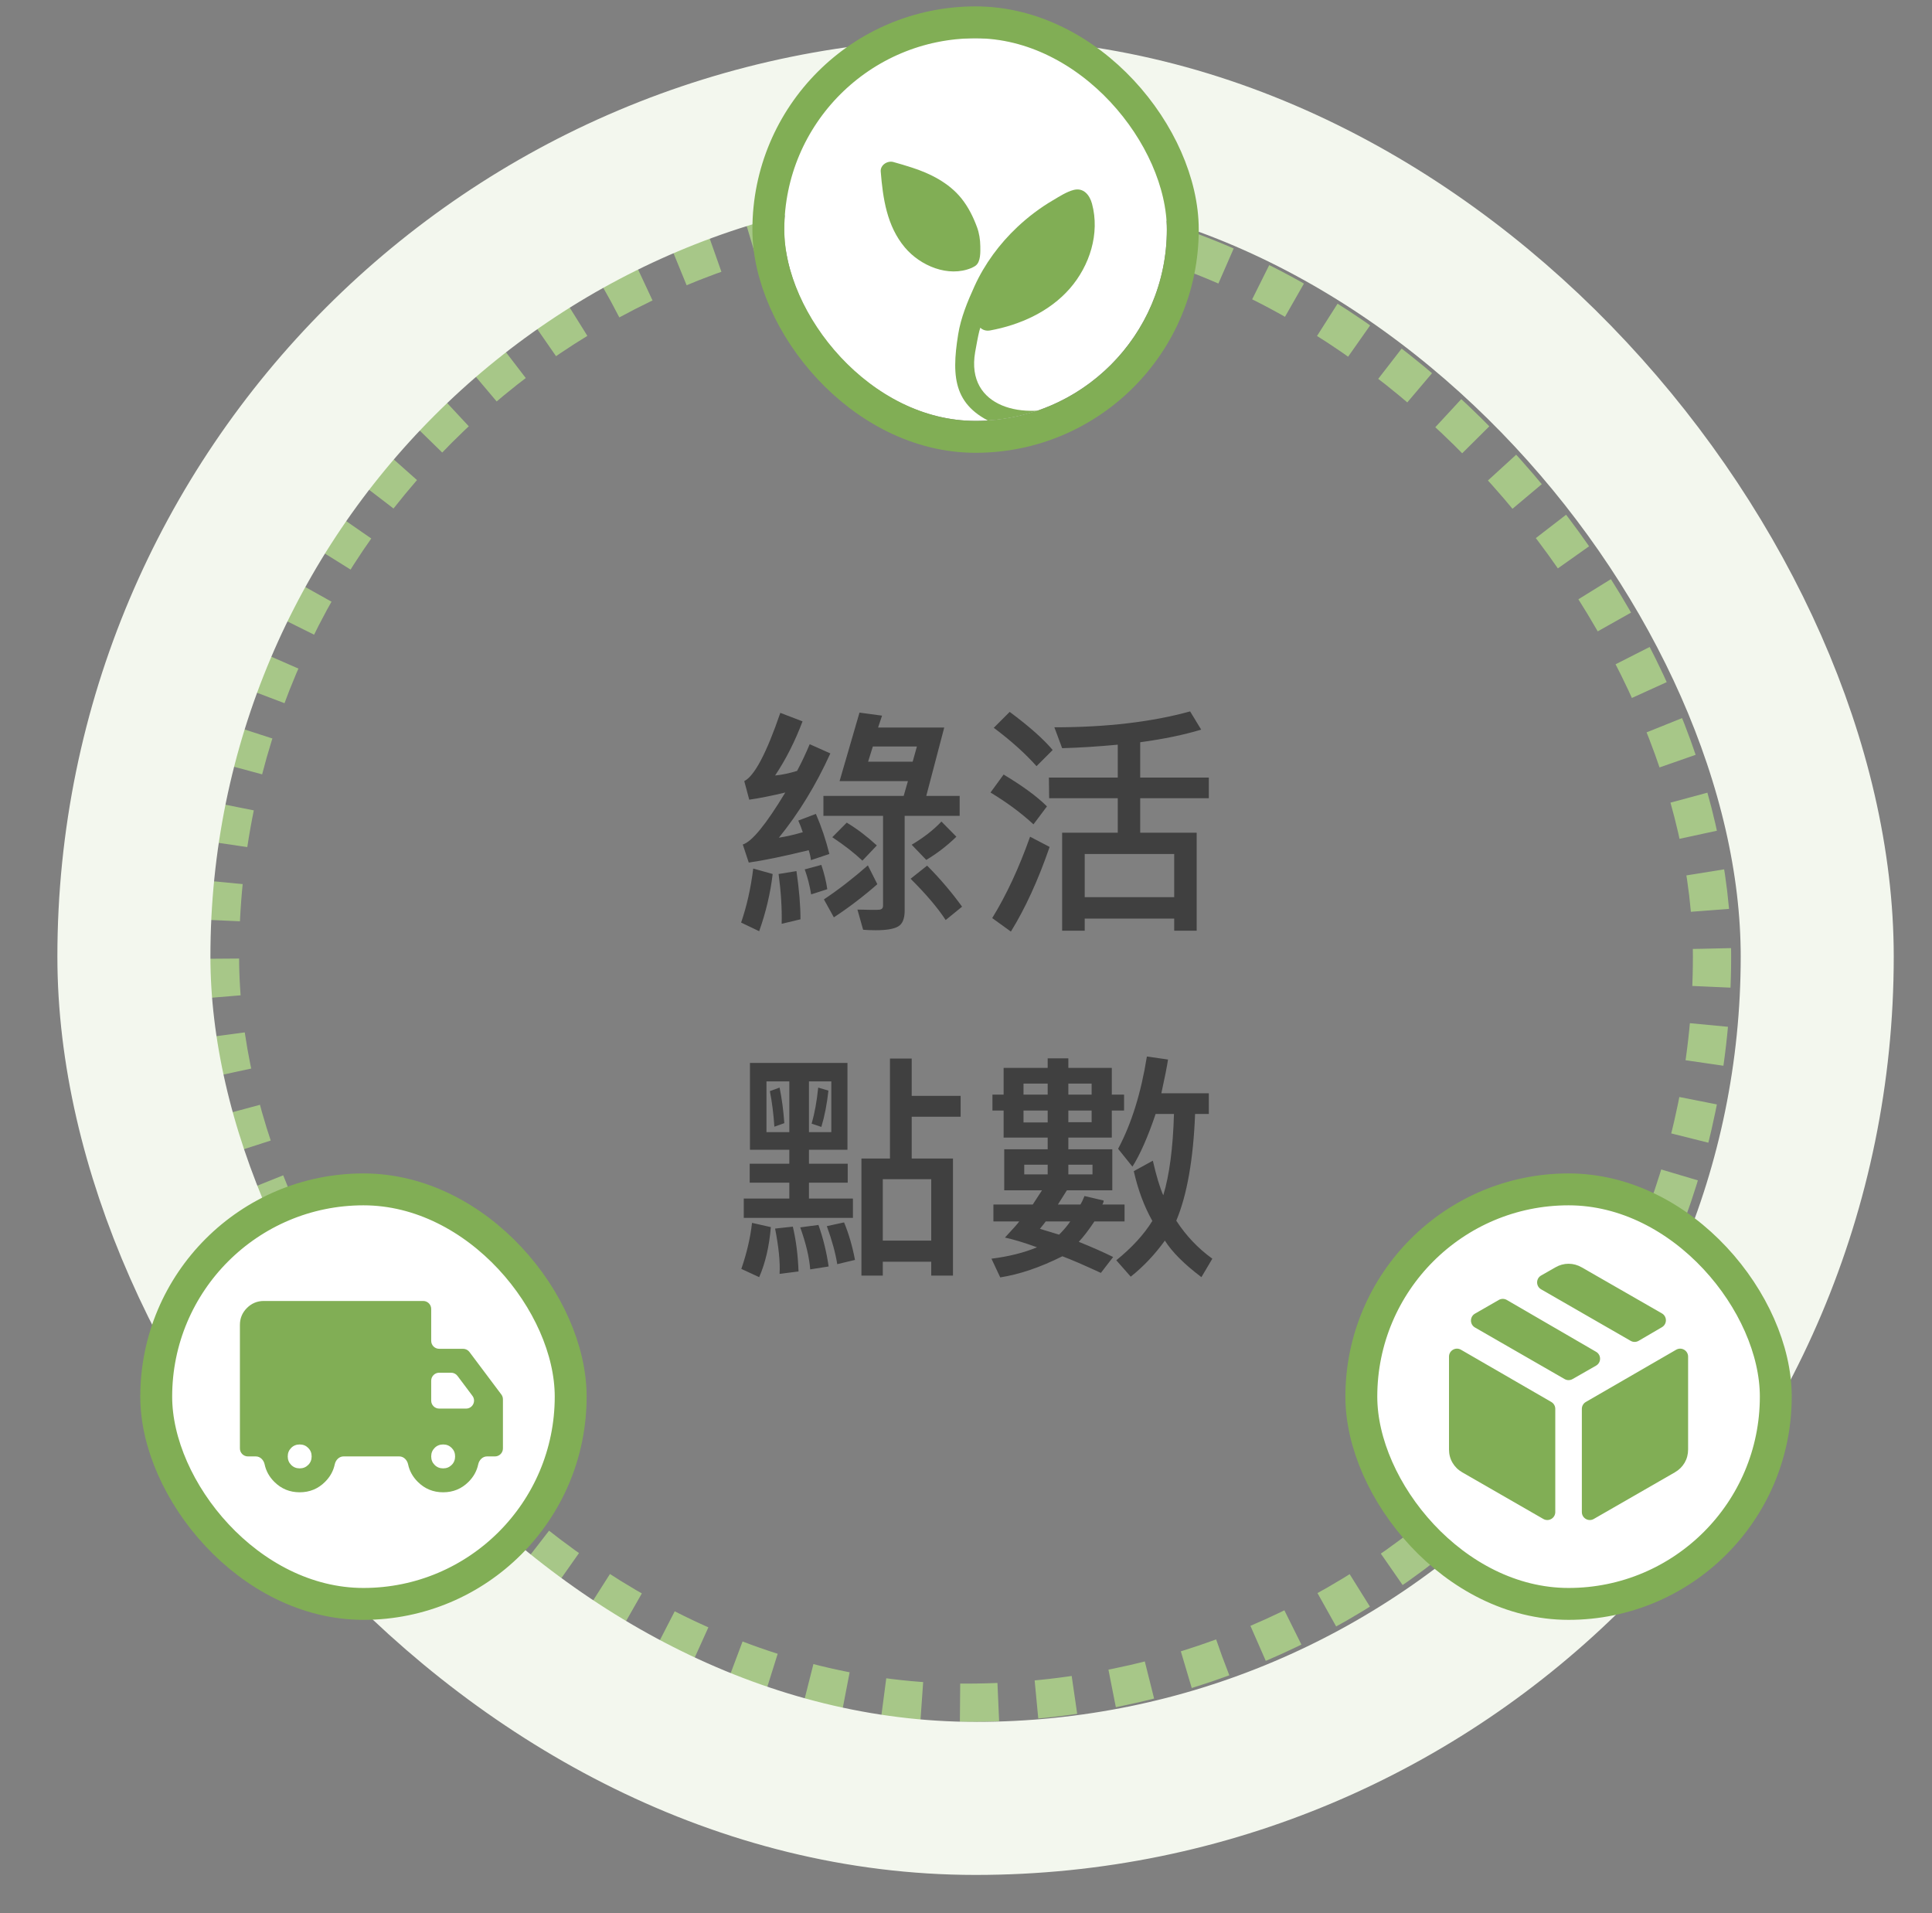
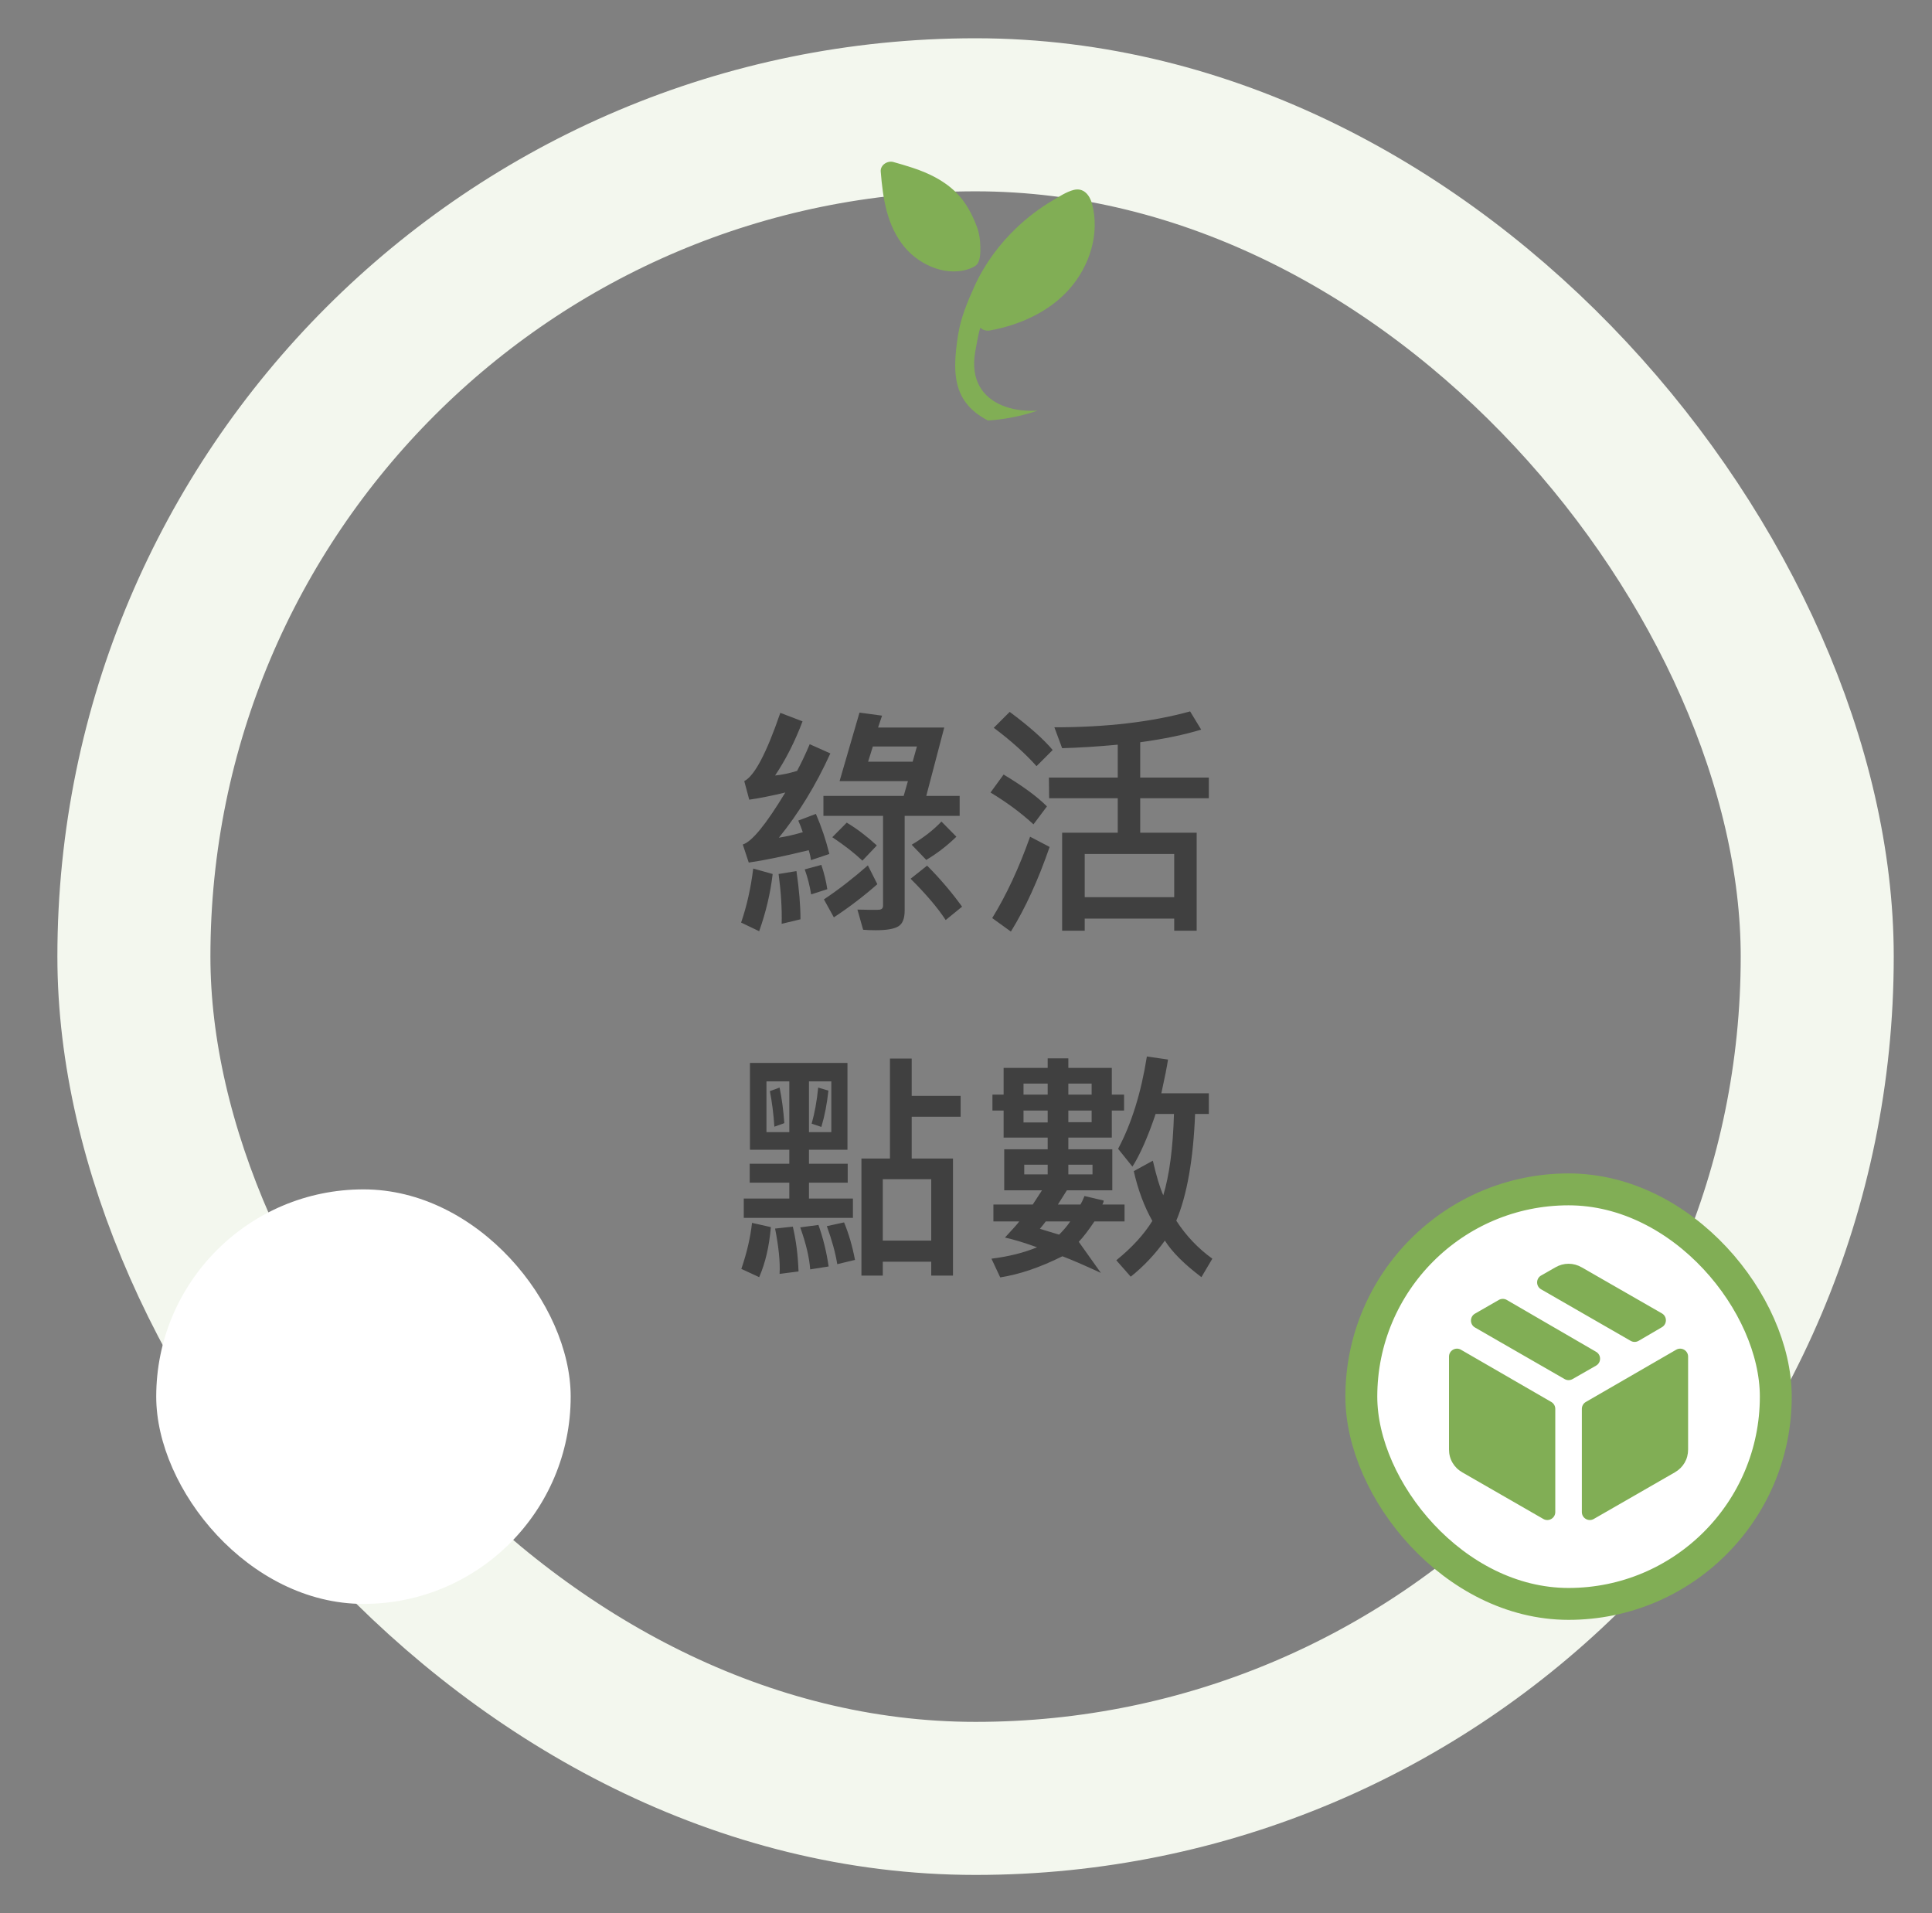
<svg xmlns="http://www.w3.org/2000/svg" width="101" height="100" viewBox="0 0 101 100" fill="none">
  <rect x="0" y="0" width="101" height="100" fill="#808080" stroke="none" />
-   <rect x="11.5" y="11" width="78" height="78" rx="39" stroke="#A7C788" stroke-width="2" stroke-dasharray="2 2" />
  <rect x="7" y="6" width="88" height="88" rx="44" stroke="#F3F7EE" stroke-width="8" />
-   <path d="M50.169 42.643H47.293V47.6C47.293 48.015 47.183 48.288 46.963 48.419C46.743 48.554 46.349 48.622 45.782 48.622C45.537 48.622 45.317 48.614 45.122 48.597L44.824 47.543C45.459 47.56 45.839 47.562 45.966 47.549C46.097 47.537 46.163 47.467 46.163 47.34V42.643H43.046V41.602H47.242L47.464 40.827H43.891L44.932 37.247L46.112 37.406L45.903 38.028H49.362L48.423 41.602H50.169V42.643ZM47.934 39.018H45.63L45.382 39.812H47.712L47.934 39.018ZM43.408 39.38C42.659 41.03 41.762 42.499 40.717 43.785C41.098 43.726 41.514 43.631 41.967 43.499C41.9 43.292 41.821 43.089 41.732 42.89L42.653 42.541C42.945 43.218 43.18 43.916 43.357 44.636L42.393 44.959C42.38 44.82 42.342 44.646 42.278 44.439C40.983 44.756 39.938 44.972 39.143 45.086L38.831 44.141C39.306 43.997 40.046 43.091 41.053 41.424C40.308 41.602 39.68 41.726 39.168 41.798L38.908 40.827C39.441 40.56 40.069 39.371 40.793 37.26L41.955 37.704C41.561 38.749 41.083 39.693 40.52 40.535C40.871 40.501 41.254 40.421 41.669 40.294C41.902 39.858 42.122 39.393 42.329 38.898L43.408 39.38ZM49.997 43.734C49.515 44.204 48.99 44.608 48.423 44.947L47.661 44.153C48.292 43.777 48.81 43.373 49.216 42.941L49.997 43.734ZM45.839 44.191L45.084 44.985C44.669 44.591 44.145 44.183 43.51 43.76L44.265 42.998C44.794 43.315 45.319 43.713 45.839 44.191ZM43.249 46.477L42.405 46.749C42.329 46.284 42.217 45.848 42.069 45.442L42.938 45.207C43.087 45.651 43.19 46.075 43.249 46.477ZM45.865 46.216C45.141 46.851 44.384 47.429 43.592 47.949L43.072 47.01C43.829 46.506 44.595 45.914 45.37 45.232L45.865 46.216ZM50.295 47.391L49.438 48.089C49.02 47.45 48.408 46.73 47.604 45.931L48.467 45.245C49.144 45.926 49.754 46.642 50.295 47.391ZM40.393 45.683C40.279 46.669 40.044 47.666 39.688 48.673L38.743 48.222C39.039 47.363 39.251 46.422 39.377 45.398L40.393 45.683ZM41.847 48.051L40.863 48.286C40.884 47.511 40.831 46.644 40.704 45.683L41.637 45.531C41.777 46.487 41.847 47.327 41.847 48.051ZM63.194 41.722H59.607V43.525H62.559V48.648H61.385V48.013H56.706V48.648H55.526V43.525H58.433V41.722H54.847L54.834 40.643H58.433V38.923C57.409 39.02 56.44 39.081 55.526 39.107L55.12 38.015C57.841 38.015 60.206 37.738 62.216 37.184L62.794 38.136C61.91 38.407 60.847 38.627 59.607 38.796V40.643H63.194V41.722ZM61.385 46.895V44.636H56.706V46.895H61.385ZM55.031 39.202L54.187 40.046C53.59 39.378 52.845 38.709 51.952 38.041L52.784 37.209C53.808 37.971 54.557 38.635 55.031 39.202ZM54.732 42.148L54.028 43.087C53.38 42.49 52.631 41.936 51.781 41.424L52.466 40.484C53.456 41.077 54.212 41.631 54.732 42.148ZM54.872 44.268C54.275 45.998 53.6 47.473 52.847 48.692L51.87 47.987C52.61 46.785 53.27 45.368 53.85 43.734L54.872 44.268ZM50.219 58.37H47.661V60.554H49.819V66.673H48.683V65.949H46.15V66.673H45.033V60.554H46.525V55.33H47.661V57.278H50.219V58.37ZM48.683 64.845V61.633H46.15V64.845H48.683ZM44.589 63.658H38.882V62.648H41.263V61.817H39.193V60.827H41.263V60.097H39.206V55.558H44.303V60.097H42.291V60.827H44.316V61.817H42.291V62.648H44.589V63.658ZM43.459 59.176V56.523H42.291V59.176H43.459ZM43.307 57.005C43.235 57.691 43.112 58.324 42.938 58.903L42.431 58.732C42.587 58.186 42.702 57.558 42.773 56.847L43.307 57.005ZM41.263 59.176V56.523H40.069V59.176H41.263ZM41.002 58.706L40.482 58.891C40.44 58.235 40.361 57.615 40.247 57.031L40.755 56.847C40.873 57.422 40.956 58.042 41.002 58.706ZM44.697 65.854L43.77 66.076C43.673 65.48 43.491 64.817 43.224 64.089L44.126 63.893C44.371 64.485 44.561 65.139 44.697 65.854ZM40.298 64.14C40.213 65.147 40.01 66.019 39.688 66.755L38.755 66.324C39.043 65.486 39.229 64.684 39.314 63.918L40.298 64.14ZM43.319 66.197L42.355 66.349C42.308 65.723 42.134 64.991 41.834 64.153L42.786 64.026C43.032 64.716 43.209 65.439 43.319 66.197ZM41.745 66.457L40.755 66.584C40.789 65.975 40.71 65.185 40.52 64.216L41.447 64.115C41.616 64.826 41.715 65.606 41.745 66.457ZM63.378 65.79L62.807 66.755C61.91 66.078 61.273 65.441 60.896 64.845C60.371 65.573 59.777 66.201 59.112 66.73L58.357 65.873C59.174 65.213 59.802 64.527 60.242 63.816C59.815 63.059 59.491 62.191 59.271 61.214L60.268 60.668C60.45 61.464 60.632 62.067 60.813 62.477C61.135 61.419 61.321 60.002 61.372 58.224H60.414C60.007 59.426 59.603 60.344 59.201 60.979L58.452 60.046C59.15 58.738 59.652 57.13 59.956 55.222L61.061 55.38C61.006 55.753 60.89 56.341 60.712 57.145H63.194V58.224H62.477C62.383 60.598 62.056 62.458 61.493 63.804C62.005 64.591 62.633 65.253 63.378 65.79ZM58.789 63.842H57.214C56.905 64.303 56.633 64.659 56.395 64.908C57.09 65.188 57.688 65.452 58.192 65.702L57.551 66.533C56.683 66.131 56.013 65.841 55.539 65.664C54.379 66.243 53.296 66.612 52.289 66.768L51.831 65.79C52.741 65.676 53.535 65.477 54.212 65.194C53.547 64.953 52.989 64.783 52.536 64.686C52.947 64.246 53.196 63.965 53.285 63.842H51.933V62.959H53.99L54.472 62.217H52.498V60.071H54.77V59.462H52.466V58.046H51.882V57.215H52.466V55.818H54.77V55.317H55.85V55.818H58.122V57.215H58.763V58.046H58.122V59.462H55.85V60.071H58.148V62.217H55.773L55.304 62.959H56.484C56.548 62.854 56.618 62.706 56.694 62.515L57.697 62.75C57.697 62.813 57.673 62.883 57.627 62.959H58.789V63.842ZM57.068 57.215V56.637H55.85V57.215H57.068ZM54.77 57.215V56.637H53.507V57.215H54.77ZM57.068 58.656V58.046H55.85V58.656H57.068ZM54.77 58.669V58.046H53.507V58.669H54.77ZM57.113 61.385V60.877H55.85V61.385H57.113ZM54.77 61.385V60.877H53.545V61.385H54.77ZM55.951 63.842H54.669C54.652 63.871 54.55 64.001 54.364 64.229L55.367 64.534C55.608 64.293 55.803 64.062 55.951 63.842Z" fill="#404040" />
+   <path d="M50.169 42.643H47.293V47.6C47.293 48.015 47.183 48.288 46.963 48.419C46.743 48.554 46.349 48.622 45.782 48.622C45.537 48.622 45.317 48.614 45.122 48.597L44.824 47.543C45.459 47.56 45.839 47.562 45.966 47.549C46.097 47.537 46.163 47.467 46.163 47.34V42.643H43.046V41.602H47.242L47.464 40.827H43.891L44.932 37.247L46.112 37.406L45.903 38.028H49.362L48.423 41.602H50.169V42.643ZM47.934 39.018H45.63L45.382 39.812H47.712L47.934 39.018ZM43.408 39.38C42.659 41.03 41.762 42.499 40.717 43.785C41.098 43.726 41.514 43.631 41.967 43.499C41.9 43.292 41.821 43.089 41.732 42.89L42.653 42.541C42.945 43.218 43.18 43.916 43.357 44.636L42.393 44.959C42.38 44.82 42.342 44.646 42.278 44.439C40.983 44.756 39.938 44.972 39.143 45.086L38.831 44.141C39.306 43.997 40.046 43.091 41.053 41.424C40.308 41.602 39.68 41.726 39.168 41.798L38.908 40.827C39.441 40.56 40.069 39.371 40.793 37.26L41.955 37.704C41.561 38.749 41.083 39.693 40.52 40.535C40.871 40.501 41.254 40.421 41.669 40.294C41.902 39.858 42.122 39.393 42.329 38.898L43.408 39.38ZM49.997 43.734C49.515 44.204 48.99 44.608 48.423 44.947L47.661 44.153C48.292 43.777 48.81 43.373 49.216 42.941L49.997 43.734ZM45.839 44.191L45.084 44.985C44.669 44.591 44.145 44.183 43.51 43.76L44.265 42.998C44.794 43.315 45.319 43.713 45.839 44.191ZM43.249 46.477L42.405 46.749C42.329 46.284 42.217 45.848 42.069 45.442L42.938 45.207C43.087 45.651 43.19 46.075 43.249 46.477ZM45.865 46.216C45.141 46.851 44.384 47.429 43.592 47.949L43.072 47.01C43.829 46.506 44.595 45.914 45.37 45.232L45.865 46.216ZM50.295 47.391L49.438 48.089C49.02 47.45 48.408 46.73 47.604 45.931L48.467 45.245C49.144 45.926 49.754 46.642 50.295 47.391ZM40.393 45.683C40.279 46.669 40.044 47.666 39.688 48.673L38.743 48.222C39.039 47.363 39.251 46.422 39.377 45.398L40.393 45.683ZM41.847 48.051L40.863 48.286C40.884 47.511 40.831 46.644 40.704 45.683L41.637 45.531C41.777 46.487 41.847 47.327 41.847 48.051ZM63.194 41.722H59.607V43.525H62.559V48.648H61.385V48.013H56.706V48.648H55.526V43.525H58.433V41.722H54.847L54.834 40.643H58.433V38.923C57.409 39.02 56.44 39.081 55.526 39.107L55.12 38.015C57.841 38.015 60.206 37.738 62.216 37.184L62.794 38.136C61.91 38.407 60.847 38.627 59.607 38.796V40.643H63.194V41.722ZM61.385 46.895V44.636H56.706V46.895H61.385ZM55.031 39.202L54.187 40.046C53.59 39.378 52.845 38.709 51.952 38.041L52.784 37.209C53.808 37.971 54.557 38.635 55.031 39.202ZM54.732 42.148L54.028 43.087C53.38 42.49 52.631 41.936 51.781 41.424L52.466 40.484C53.456 41.077 54.212 41.631 54.732 42.148ZM54.872 44.268C54.275 45.998 53.6 47.473 52.847 48.692L51.87 47.987C52.61 46.785 53.27 45.368 53.85 43.734L54.872 44.268ZM50.219 58.37H47.661V60.554H49.819V66.673H48.683V65.949H46.15V66.673H45.033V60.554H46.525V55.33H47.661V57.278H50.219V58.37ZM48.683 64.845V61.633H46.15V64.845H48.683ZM44.589 63.658H38.882V62.648H41.263V61.817H39.193V60.827H41.263V60.097H39.206V55.558H44.303V60.097H42.291V60.827H44.316V61.817H42.291V62.648H44.589V63.658ZM43.459 59.176V56.523H42.291V59.176H43.459ZM43.307 57.005C43.235 57.691 43.112 58.324 42.938 58.903L42.431 58.732C42.587 58.186 42.702 57.558 42.773 56.847L43.307 57.005ZM41.263 59.176V56.523H40.069V59.176H41.263ZM41.002 58.706L40.482 58.891C40.44 58.235 40.361 57.615 40.247 57.031L40.755 56.847C40.873 57.422 40.956 58.042 41.002 58.706ZM44.697 65.854L43.77 66.076C43.673 65.48 43.491 64.817 43.224 64.089L44.126 63.893C44.371 64.485 44.561 65.139 44.697 65.854ZM40.298 64.14C40.213 65.147 40.01 66.019 39.688 66.755L38.755 66.324C39.043 65.486 39.229 64.684 39.314 63.918L40.298 64.14ZM43.319 66.197L42.355 66.349C42.308 65.723 42.134 64.991 41.834 64.153L42.786 64.026C43.032 64.716 43.209 65.439 43.319 66.197ZM41.745 66.457L40.755 66.584C40.789 65.975 40.71 65.185 40.52 64.216L41.447 64.115C41.616 64.826 41.715 65.606 41.745 66.457ZM63.378 65.79L62.807 66.755C61.91 66.078 61.273 65.441 60.896 64.845C60.371 65.573 59.777 66.201 59.112 66.73L58.357 65.873C59.174 65.213 59.802 64.527 60.242 63.816C59.815 63.059 59.491 62.191 59.271 61.214L60.268 60.668C60.45 61.464 60.632 62.067 60.813 62.477C61.135 61.419 61.321 60.002 61.372 58.224H60.414C60.007 59.426 59.603 60.344 59.201 60.979L58.452 60.046C59.15 58.738 59.652 57.13 59.956 55.222L61.061 55.38C61.006 55.753 60.89 56.341 60.712 57.145H63.194V58.224H62.477C62.383 60.598 62.056 62.458 61.493 63.804C62.005 64.591 62.633 65.253 63.378 65.79ZM58.789 63.842H57.214C56.905 64.303 56.633 64.659 56.395 64.908L57.551 66.533C56.683 66.131 56.013 65.841 55.539 65.664C54.379 66.243 53.296 66.612 52.289 66.768L51.831 65.79C52.741 65.676 53.535 65.477 54.212 65.194C53.547 64.953 52.989 64.783 52.536 64.686C52.947 64.246 53.196 63.965 53.285 63.842H51.933V62.959H53.99L54.472 62.217H52.498V60.071H54.77V59.462H52.466V58.046H51.882V57.215H52.466V55.818H54.77V55.317H55.85V55.818H58.122V57.215H58.763V58.046H58.122V59.462H55.85V60.071H58.148V62.217H55.773L55.304 62.959H56.484C56.548 62.854 56.618 62.706 56.694 62.515L57.697 62.75C57.697 62.813 57.673 62.883 57.627 62.959H58.789V63.842ZM57.068 57.215V56.637H55.85V57.215H57.068ZM54.77 57.215V56.637H53.507V57.215H54.77ZM57.068 58.656V58.046H55.85V58.656H57.068ZM54.77 58.669V58.046H53.507V58.669H54.77ZM57.113 61.385V60.877H55.85V61.385H57.113ZM54.77 61.385V60.877H53.545V61.385H54.77ZM55.951 63.842H54.669C54.652 63.871 54.55 64.001 54.364 64.229L55.367 64.534C55.608 64.293 55.803 64.062 55.951 63.842Z" fill="#404040" />
  <g clip-path="url(#clip0_485_2629)">
-     <rect x="41" y="2" width="20" height="20" rx="10" fill="white" />
    <path d="M50.89 13.954C50.935 13.932 50.98 13.905 51.021 13.871C51.27 13.663 51.253 13.168 51.248 12.866C51.244 12.528 51.191 12.185 51.074 11.868C50.873 11.329 50.625 10.828 50.266 10.377C49.609 9.554 48.611 9.059 47.672 8.759C47.35 8.657 47.024 8.554 46.697 8.467C46.394 8.387 46.015 8.624 46.042 8.966C46.155 10.372 46.364 11.818 47.304 12.935C48.11 13.894 49.578 14.516 50.792 14.004C50.826 13.99 50.859 13.973 50.89 13.954Z" fill="#81AE55" />
    <path d="M50.978 18.407C51.02 18.166 51.133 17.544 51.195 17.308C51.211 17.247 51.232 17.188 51.249 17.128C51.376 17.257 51.568 17.308 51.76 17.272C53.315 16.988 54.87 16.292 55.925 15.084C56.966 13.891 57.508 12.206 57.087 10.647C56.966 10.2 56.649 9.794 56.128 9.928C55.758 10.023 55.378 10.272 55.05 10.465C54.378 10.859 53.748 11.335 53.181 11.869C52.252 12.743 51.471 13.8 50.943 14.963C50.577 15.768 50.232 16.601 50.091 17.475C49.715 19.808 49.876 21.329 52.248 22.251C52.248 22.251 54.691 22.323 55.877 21.102C53.577 22 50.475 21.329 50.978 18.407Z" fill="#81AE55" />
  </g>
-   <rect x="40.167" y="1.167" width="21.667" height="21.667" rx="10.833" stroke="#81AE55" stroke-width="1.667" />
  <rect x="8.167" y="62.167" width="21.667" height="21.667" rx="10.833" fill="white" />
-   <rect x="8.167" y="62.167" width="21.667" height="21.667" rx="10.833" stroke="#81AE55" stroke-width="1.667" />
  <mask id="mask0_485_2629" style="mask-type:alpha" maskUnits="userSpaceOnUse" x="10" y="64" width="18" height="18">
-     <rect x="10.667" y="64.667" width="16.667" height="16.667" rx="0.417" fill="#D9D9D9" />
-   </mask>
+     </mask>
  <g mask="url(#mask0_485_2629)">
    <path d="M15.667 78C15.146 78 14.704 77.818 14.339 77.453C14.075 77.189 13.907 76.885 13.834 76.539C13.786 76.314 13.605 76.125 13.375 76.125H12.959C12.729 76.125 12.542 75.939 12.542 75.709V69.25C12.542 68.906 12.664 68.612 12.909 68.367C13.154 68.123 13.448 68 13.792 68H22.125C22.355 68 22.542 68.187 22.542 68.417V70.084C22.542 70.314 22.729 70.5 22.959 70.5H24.209C24.34 70.5 24.463 70.562 24.542 70.667L26.209 72.889C26.263 72.961 26.292 73.049 26.292 73.139V75.709C26.292 75.939 26.105 76.125 25.875 76.125H25.459C25.229 76.125 25.048 76.314 25 76.539C24.927 76.885 24.759 77.189 24.495 77.453C24.131 77.818 23.688 78 23.167 78C22.646 78 22.203 77.818 21.839 77.453C21.575 77.189 21.407 76.885 21.334 76.539C21.286 76.314 21.105 76.125 20.875 76.125H17.959C17.729 76.125 17.548 76.314 17.5 76.539C17.427 76.885 17.259 77.189 16.995 77.453C16.631 77.818 16.188 78 15.667 78ZM15.667 76.75C15.844 76.75 15.992 76.69 16.112 76.57C16.232 76.451 16.292 76.302 16.292 76.125C16.292 75.948 16.232 75.8 16.112 75.68C15.992 75.56 15.844 75.5 15.667 75.5C15.49 75.5 15.341 75.56 15.222 75.68C15.102 75.8 15.042 75.948 15.042 76.125C15.042 76.302 15.102 76.451 15.222 76.57C15.341 76.69 15.49 76.75 15.667 76.75ZM23.167 76.75C23.344 76.75 23.492 76.69 23.612 76.57C23.732 76.451 23.792 76.302 23.792 76.125C23.792 75.948 23.732 75.8 23.612 75.68C23.492 75.56 23.344 75.5 23.167 75.5C22.99 75.5 22.841 75.56 22.722 75.68C22.602 75.8 22.542 75.948 22.542 76.125C22.542 76.302 22.602 76.451 22.722 76.57C22.841 76.69 22.99 76.75 23.167 76.75ZM22.542 73.209C22.542 73.439 22.729 73.625 22.959 73.625H24.365C24.708 73.625 24.904 73.233 24.698 72.959L23.917 71.917C23.838 71.812 23.715 71.75 23.584 71.75H22.959C22.729 71.75 22.542 71.937 22.542 72.167V73.209Z" fill="#81AE55" />
  </g>
  <rect x="71.167" y="62.167" width="21.667" height="21.667" rx="10.833" fill="white" />
  <rect x="71.167" y="62.167" width="21.667" height="21.667" rx="10.833" stroke="#81AE55" stroke-width="1.667" />
  <mask id="mask1_485_2629" style="mask-type:alpha" maskUnits="userSpaceOnUse" x="73" y="64" width="18" height="18">
    <rect x="73.667" y="64.667" width="16.667" height="16.667" rx="0.417" fill="#D9D9D9" />
  </mask>
  <g mask="url(#mask1_485_2629)">
    <path d="M80.681 79.394C80.959 79.554 81.306 79.354 81.306 79.033V73.64C81.306 73.491 81.227 73.353 81.098 73.279L76.376 70.549C76.098 70.388 75.75 70.589 75.75 70.91V75.76C75.75 76.015 75.811 76.246 75.933 76.455C76.054 76.663 76.225 76.831 76.445 76.958L80.681 79.394ZM82.695 79.033C82.695 79.354 83.041 79.554 83.319 79.394L87.556 76.958C87.776 76.831 87.946 76.663 88.068 76.455C88.189 76.246 88.25 76.015 88.25 75.76V70.91C88.25 70.589 87.903 70.388 87.625 70.549L82.903 73.279C82.774 73.353 82.695 73.491 82.695 73.64V79.033ZM85.246 70.084C85.375 70.159 85.535 70.158 85.664 70.083L86.883 69.37C87.159 69.208 87.158 68.808 86.88 68.649L82.695 66.246C82.475 66.119 82.243 66.055 82 66.055C81.757 66.055 81.526 66.119 81.306 66.246L80.567 66.668C80.287 66.827 80.286 67.23 80.565 67.391L85.246 70.084ZM81.793 72.082C81.921 72.156 82.079 72.156 82.208 72.083L83.438 71.38C83.717 71.22 83.718 70.819 83.441 70.658L78.771 67.947C78.642 67.872 78.483 67.872 78.354 67.946L77.107 68.663C76.829 68.823 76.829 69.225 77.107 69.386L81.793 72.082Z" fill="#81AE55" />
  </g>
  <defs>
    <clipPath id="clip0_485_2629">
      <rect x="41" y="2" width="20" height="20" rx="10" fill="white" />
    </clipPath>
  </defs>
</svg>